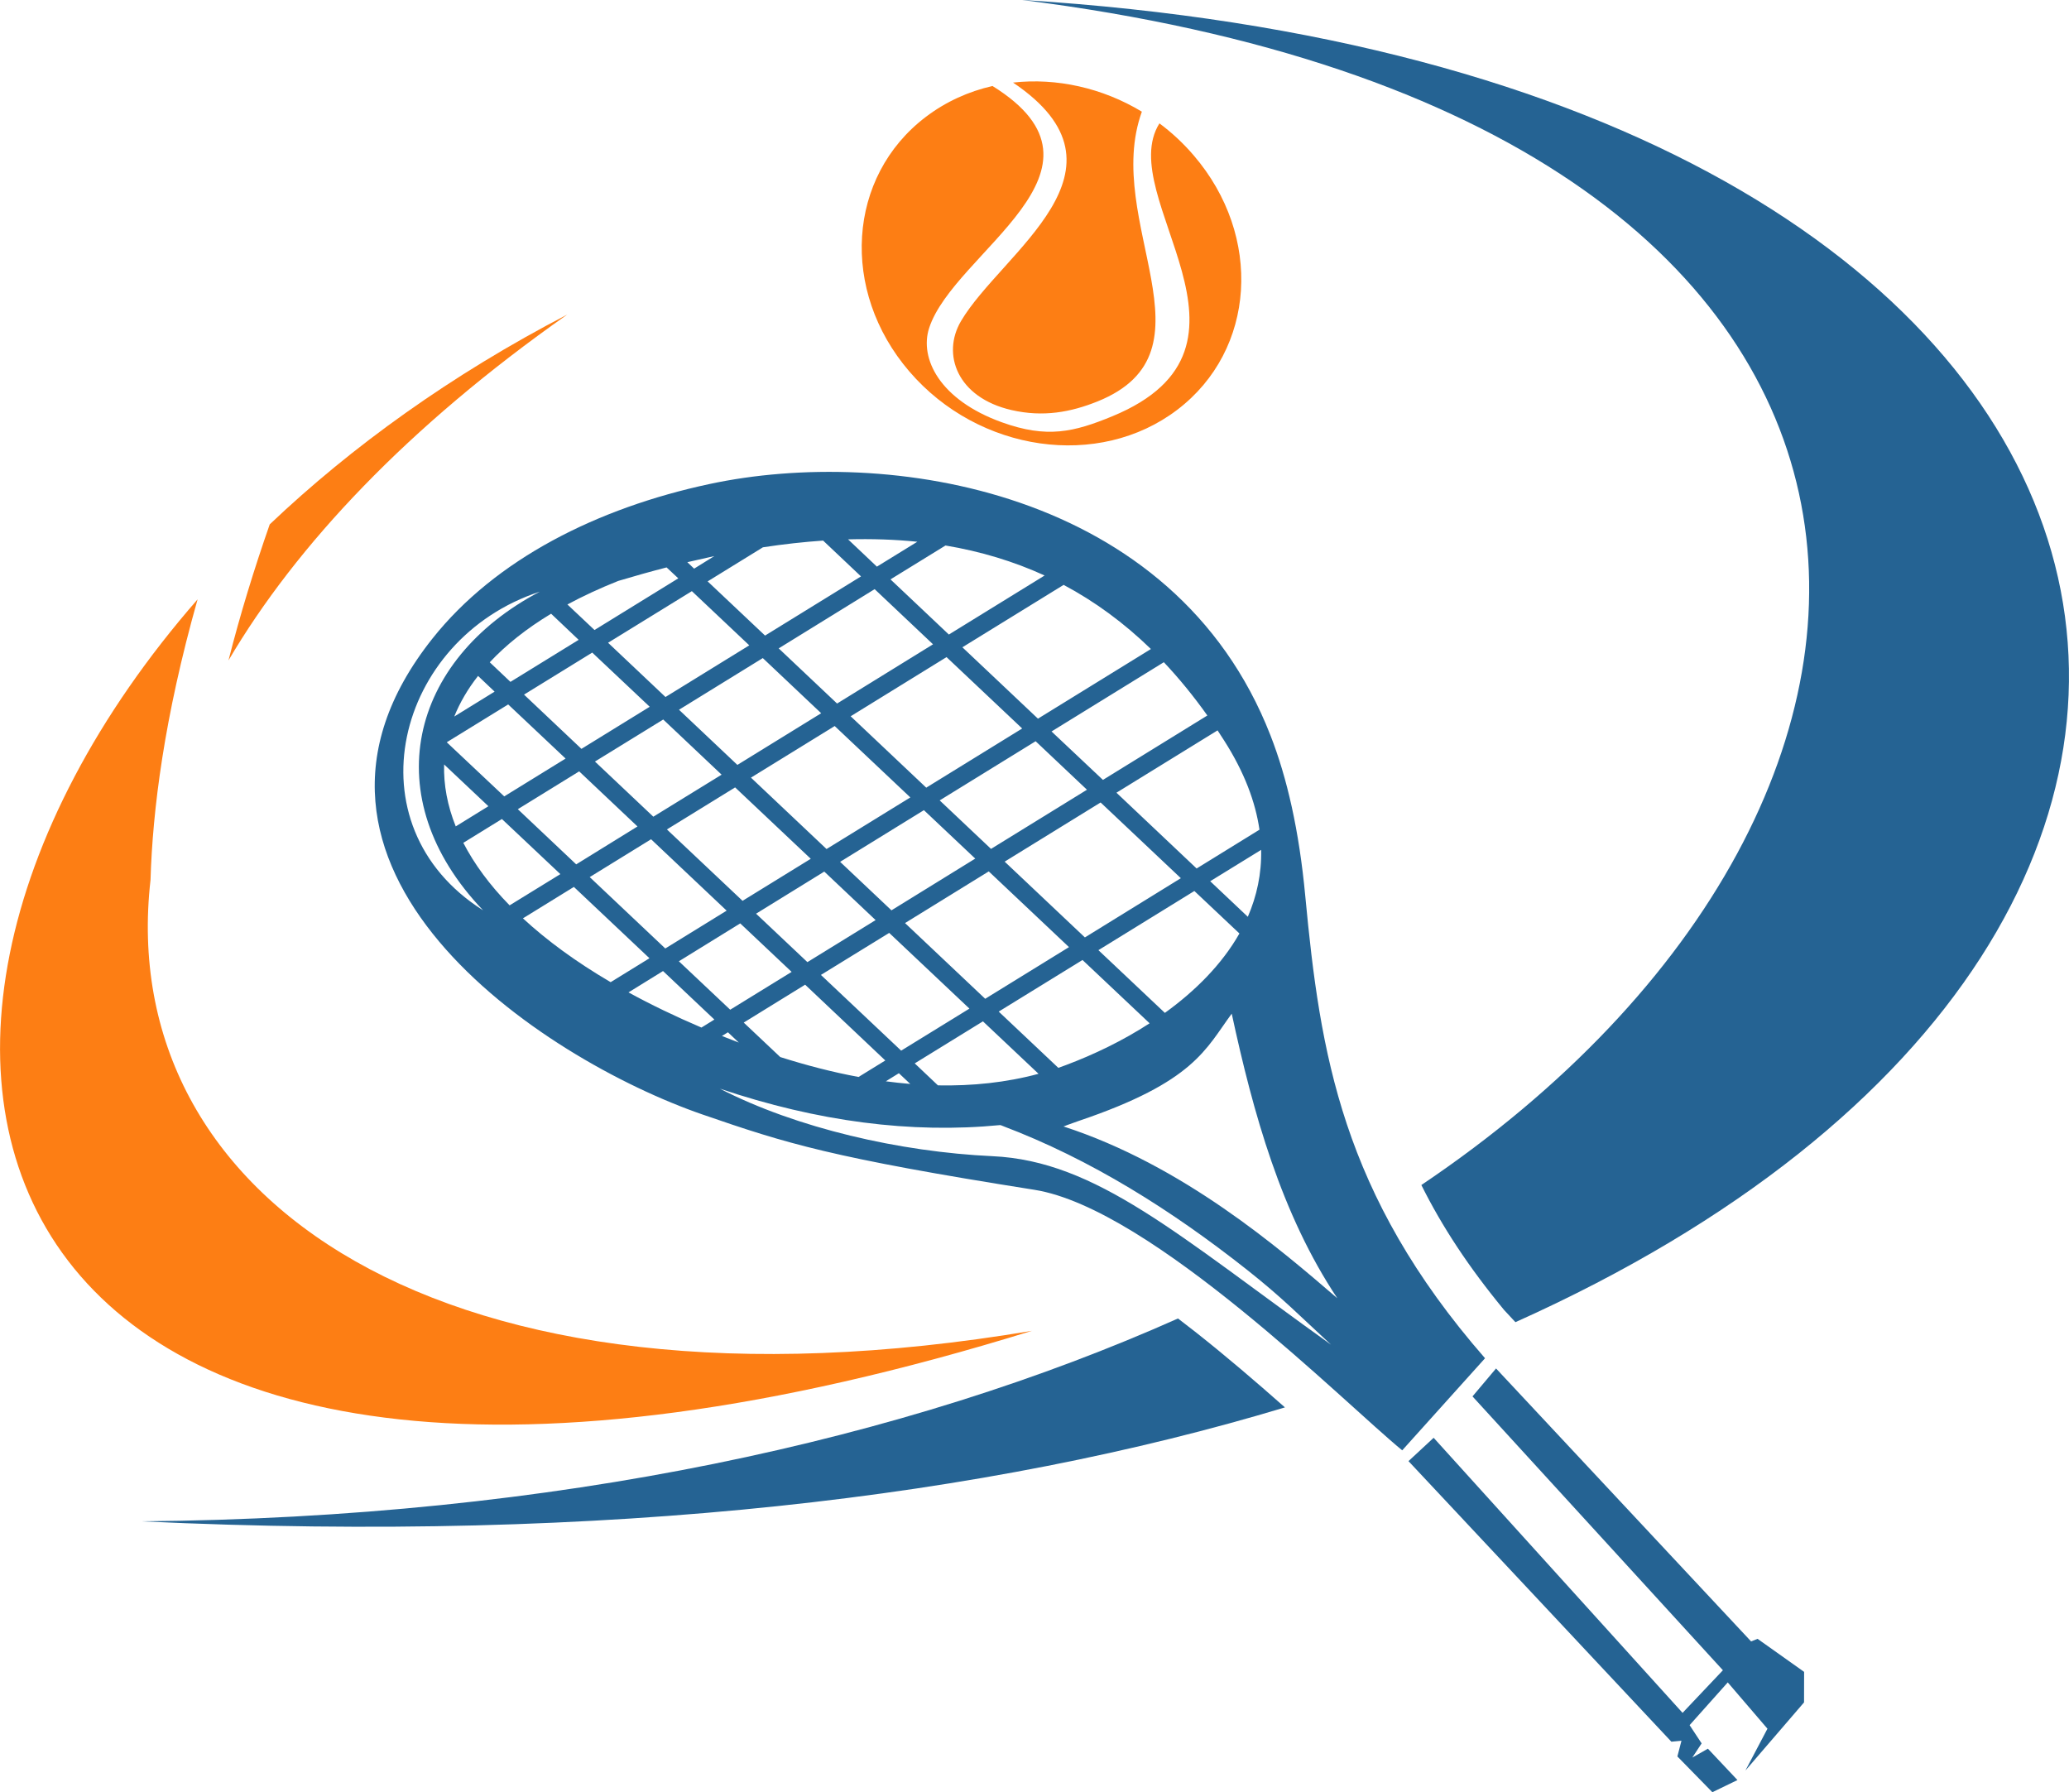
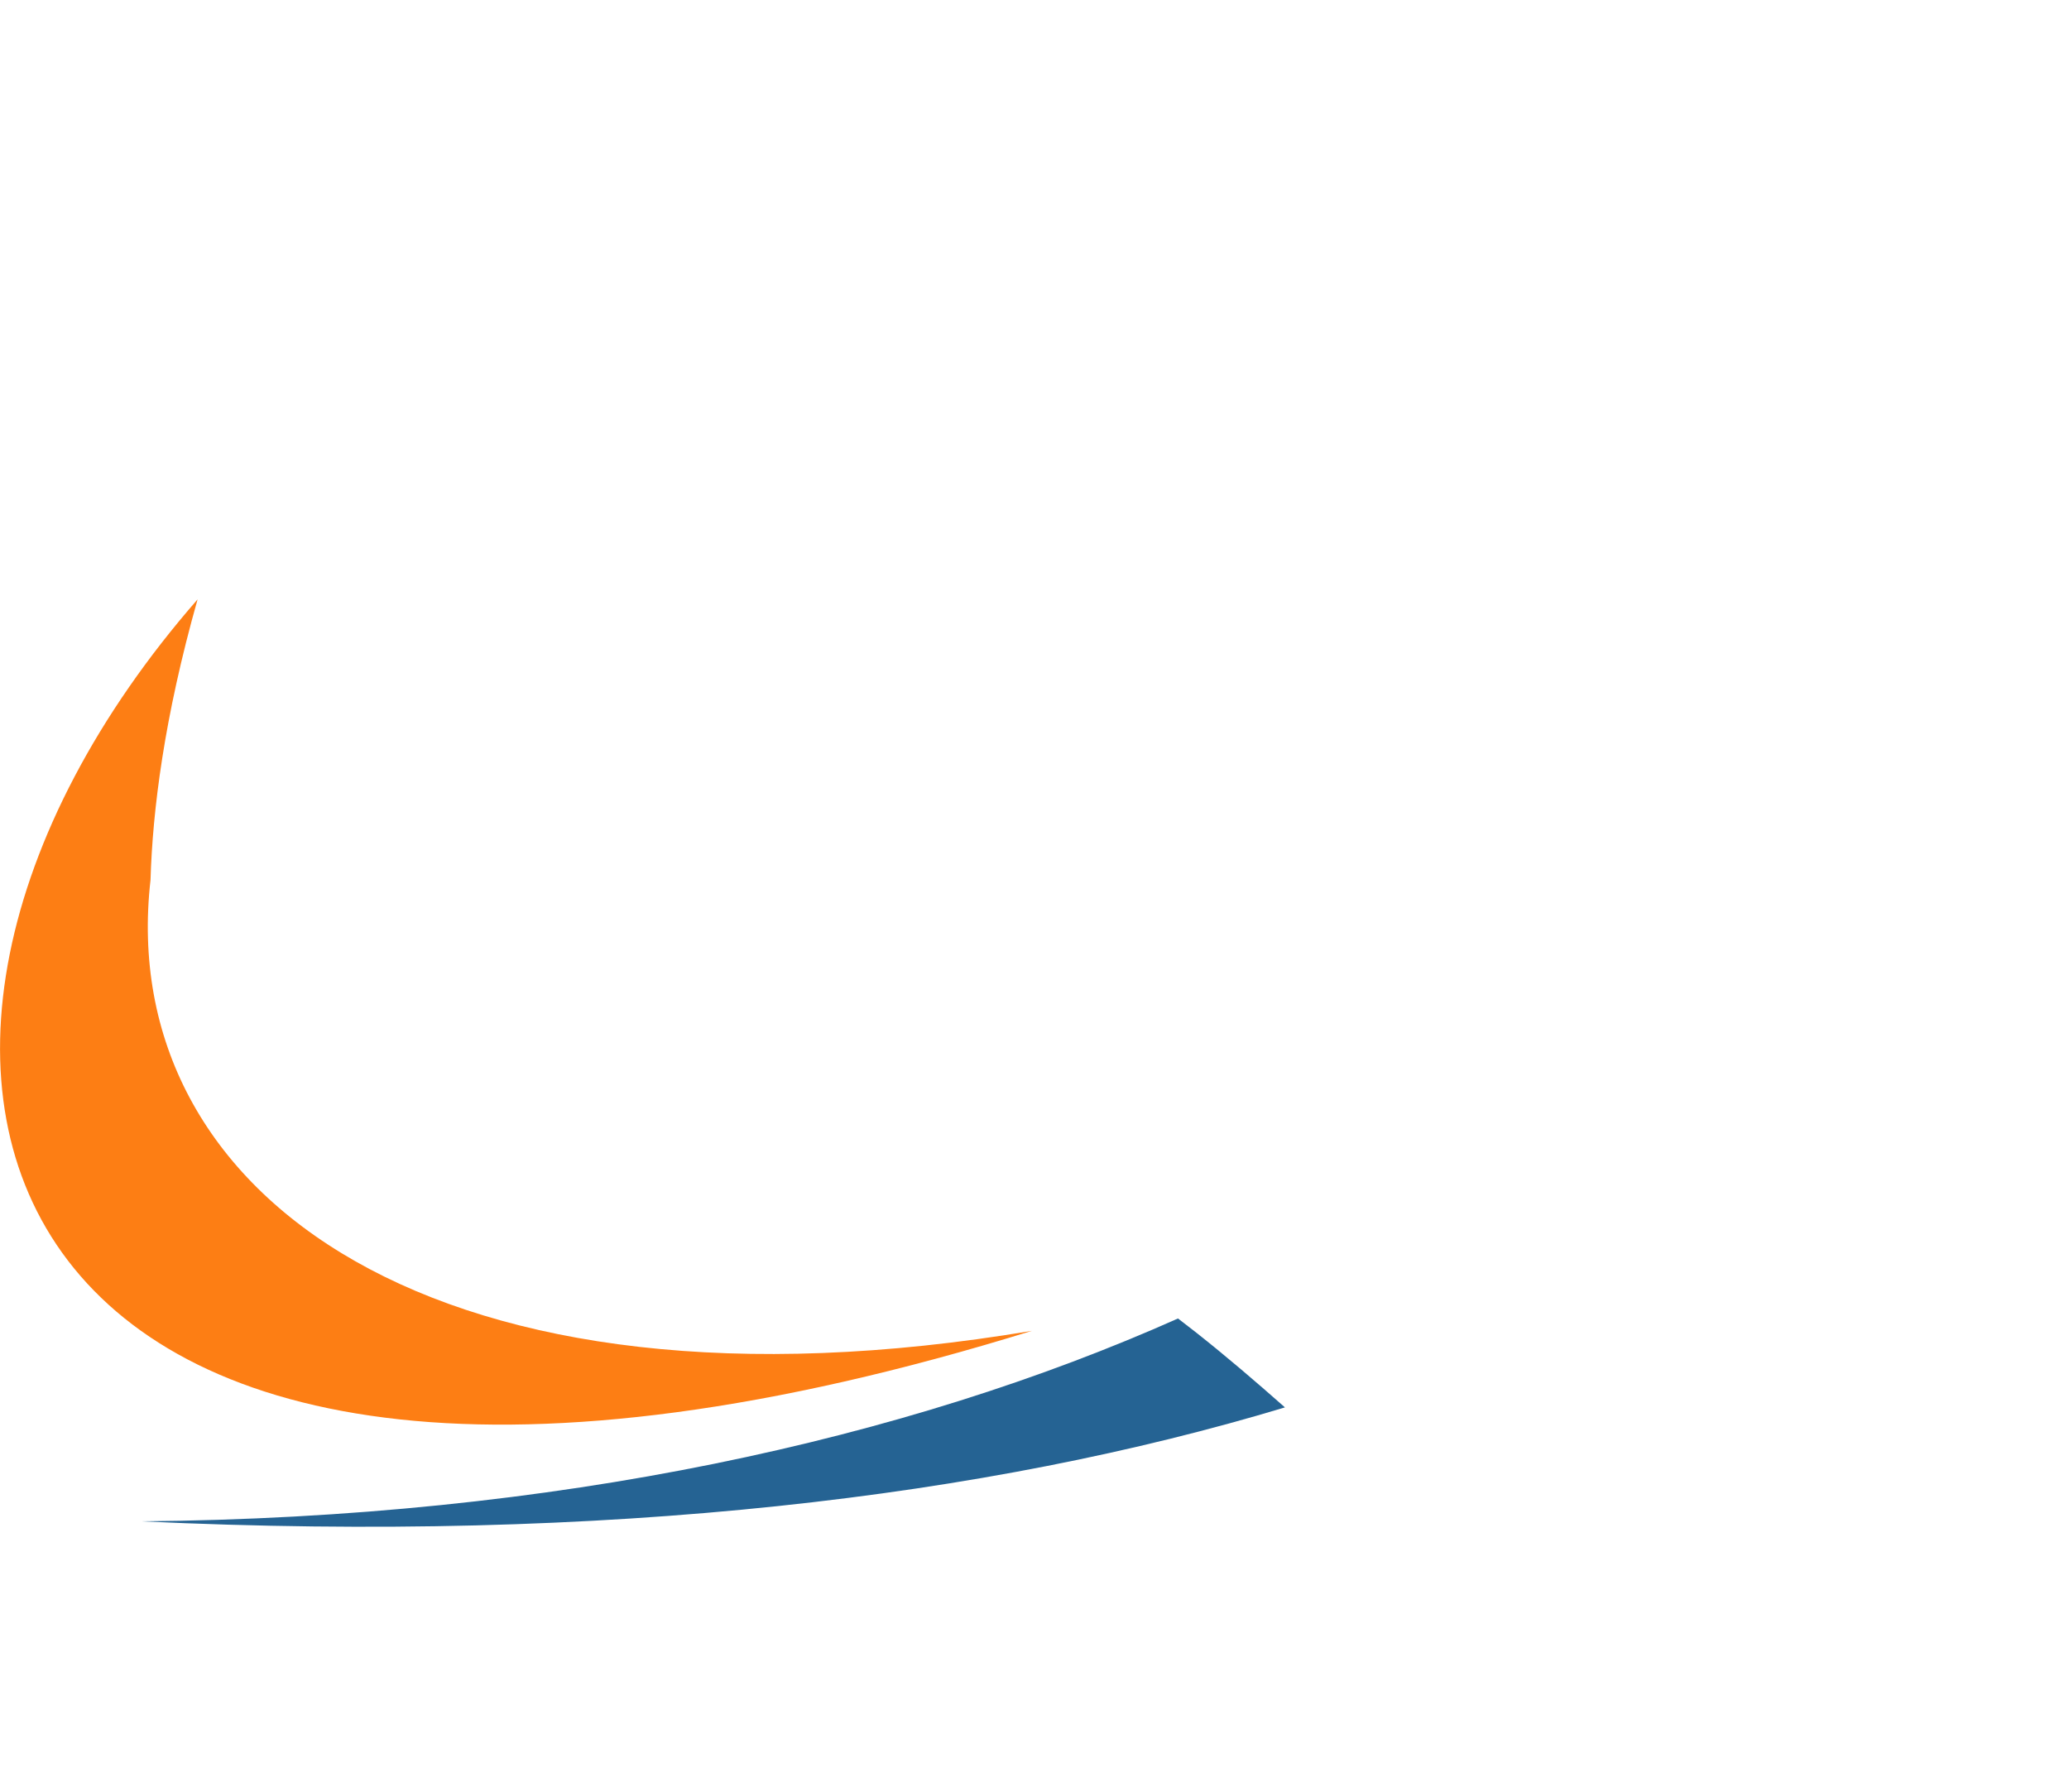
<svg xmlns="http://www.w3.org/2000/svg" version="1.1" id="Calque_1" x="0px" y="0px" width="32.001px" height="27.717px" viewBox="0 0 32.001 27.717" enable-background="new 0 0 32.001 27.717" xml:space="preserve">
  <g>
-     <path fill-rule="evenodd" clip-rule="evenodd" fill="#256393" d="M16.369,16.514l-0.922-0.87l1.296-0.798l1.038,0.979   c-0.414,0.269-0.863,0.484-1.294,0.646C16.448,16.485,16.408,16.499,16.369,16.514L16.369,16.514z M23.139,21.163l-0.364,0.432   l3.873,4.235l-0.624,0.659l-3.85-4.254l-0.389,0.361l4.066,4.339l0.156-0.015l-0.063,0.243l0.541,0.553l0.388-0.188l-0.457-0.485   l-0.241,0.137l0.144-0.219l-0.186-0.282l0.59-0.661l0.614,0.716l-0.341,0.647l0.907-1.054l0.001-0.472l-0.72-0.511l-0.1,0.04   L23.139,21.163L23.139,21.163z M18.264,13.581l-1.484,0.916l-1.241-1.172l1.484-0.915L18.264,13.581L18.264,13.581z M18.508,13.431   l-1.24-1.172l1.564-0.964c0.034,0.052,0.069,0.105,0.103,0.159c0.312,0.489,0.483,0.949,0.545,1.377L18.508,13.431L18.508,13.431z    M18.674,11.065l-1.615,0.996l-0.795-0.749l1.737-1.071C18.236,10.49,18.46,10.764,18.674,11.065L18.674,11.065z M17.801,10.037   l-1.747,1.077l-1.169-1.104l1.566-0.965C16.935,9.303,17.384,9.632,17.801,10.037L17.801,10.037z M19.65,11.372   c-1.488-3.817-5.933-4.474-8.675-3.887C9.238,7.856,7.664,8.648,6.688,9.876c-2.807,3.533,1.685,6.499,4.179,7.36   c1.301,0.449,1.994,0.668,5.132,1.164c1.807,0.286,4.819,3.32,5.689,4.029l1.281-1.424c-2.219-2.541-2.551-4.723-2.78-7.143   C20.093,12.836,19.906,12.027,19.65,11.372L19.65,11.372z M16.063,16.606c-0.502,0.136-1.024,0.189-1.556,0.179l-0.359-0.34   l1.055-0.65L16.063,16.606L16.063,16.606z M15.238,15.446l-1.24-1.171l1.295-0.799l1.241,1.171L15.238,15.446L15.238,15.446z    M15.084,13.278l-1.296,0.8l-0.794-0.75l1.296-0.799L15.084,13.278L15.084,13.278z M14.08,12.332l-1.296,0.798l-1.169-1.104   l1.295-0.798L14.08,12.332L14.08,12.332z M15.328,13.128l-0.794-0.75l1.484-0.915l0.794,0.75L15.328,13.128L15.328,13.128z    M15.81,11.266l-1.484,0.915l-1.169-1.104l1.483-0.915L15.81,11.266L15.81,11.266z M14.994,15.598l-1.056,0.65l-1.241-1.171   l1.056-0.65L14.994,15.598L14.994,15.598z M12.701,11.03l-1.296,0.799l-0.903-0.853l1.296-0.799L12.701,11.03L12.701,11.03z    M11.589,9.98l-1.296,0.799L9.405,9.94l1.296-0.798L11.589,9.98L11.589,9.98z M10.736,8.794l-0.105-0.1   c0.141-0.033,0.279-0.064,0.417-0.094L10.736,8.794L10.736,8.794z M12.453,15.228l1.24,1.172l-0.414,0.255   c-0.405-0.075-0.81-0.181-1.211-0.308l-0.565-0.533L12.453,15.228L12.453,15.228z M18.017,15.664l-1.028-0.97l1.484-0.915   l0.697,0.657C18.899,14.914,18.487,15.325,18.017,15.664L18.017,15.664z M13.903,16.597l0.176,0.166   c-0.126-0.011-0.252-0.024-0.378-0.041L13.903,16.597L13.903,16.597z M15.489,17.404c0.088,0.034,0.085,0.032,0.009,0.004   c-0.001,0-0.002-0.001-0.003-0.001C15.493,17.406,15.491,17.405,15.489,17.404L15.489,17.404z M11.134,16.836   c1.513,0.51,2.959,0.697,4.337,0.563l0.015,0.005l0.004,0.001c0.002,0.001,0.004,0.002,0.006,0.003   c1.381,0.521,2.631,1.313,3.785,2.224c0.551,0.436,0.793,0.69,1.307,1.164c-2.373-1.697-3.631-2.843-5.239-2.916   C13.923,17.814,12.321,17.447,11.134,16.836L11.134,16.836z M16.69,17.333c1.785-0.604,1.957-1.11,2.361-1.657   c0.332,1.538,0.766,3.1,1.633,4.401c-0.901-0.775-2.39-2.056-4.23-2.655C16.396,17.439,16.579,17.37,16.69,17.333L16.69,17.333z    M19.3,14.178l-0.582-0.55l0.788-0.485C19.514,13.514,19.438,13.858,19.3,14.178L19.3,14.178z M16.157,8.9l-1.481,0.913   l-0.903-0.853l0.851-0.524C15.167,8.527,15.678,8.681,16.157,8.9L16.157,8.9z M12.244,15.03l-0.95,0.585L10.5,14.866l0.949-0.586   L12.244,15.03L12.244,15.03z M10.255,15.017l0.794,0.75l-0.2,0.124c-0.407-0.174-0.783-0.355-1.128-0.544L10.255,15.017   L10.255,15.017z M10.045,14.819l-0.6,0.37c-0.536-0.314-0.988-0.646-1.357-0.987l0.788-0.486L10.045,14.819L10.045,14.819z    M11.239,14.083l-0.949,0.585l-1.169-1.104l0.949-0.585L11.239,14.083L11.239,14.083z M13.543,14.229l-1.055,0.65l-0.794-0.749   l1.055-0.651L13.543,14.229L13.543,14.229z M12.54,13.281l-1.055,0.65l-1.17-1.104l1.055-0.65L12.54,13.281L12.54,13.281z    M8.667,13.518l-0.785,0.483c-0.31-0.316-0.548-0.642-0.716-0.967l0.597-0.368L8.667,13.518L8.667,13.518z M9.86,12.781   l-0.948,0.586l-0.903-0.853l0.949-0.585L9.86,12.781L9.86,12.781z M11.161,11.98l-1.056,0.65l-0.903-0.853l1.056-0.65L11.161,11.98   L11.161,11.98z M14.431,9.964l-1.484,0.916l-0.903-0.853l1.484-0.916L14.431,9.964L14.431,9.964z M7.554,12.468l-0.505,0.312   c-0.129-0.321-0.189-0.643-0.18-0.958L7.554,12.468L7.554,12.468z M8.748,11.731l-0.949,0.585L6.91,11.479l0.95-0.585L8.748,11.731   L8.748,11.731z M10.049,10.93l-1.056,0.651l-0.888-0.839l1.055-0.65L10.049,10.93L10.049,10.93z M13.317,8.914l-1.484,0.915   l-0.888-0.838L11.8,8.464c0.319-0.049,0.629-0.083,0.931-0.104L13.317,8.914L13.317,8.914z M14.188,8.378l-0.625,0.385   l-0.446-0.422C13.486,8.331,13.844,8.343,14.188,8.378L14.188,8.378z M7.65,10.696l-0.624,0.385   c0.087-0.216,0.209-0.426,0.368-0.628L7.65,10.696L7.65,10.696z M8.95,9.895l-1.055,0.65l-0.32-0.303   c0.25-0.268,0.566-0.52,0.949-0.751L8.95,9.895L8.95,9.895z M10.491,8.944L9.195,9.743L8.776,9.348   c0.239-0.129,0.502-0.251,0.786-0.364c0.254-0.076,0.503-0.146,0.748-0.209L10.491,8.944L10.491,8.944z M11.259,15.964l0.168,0.159   l-0.013-0.005c-0.083-0.032-0.166-0.064-0.248-0.097L11.259,15.964L11.259,15.964z M8.349,9.15   c-2.017,1.059-2.546,3.184-0.877,4.928C5.389,12.76,6.12,9.879,8.349,9.15L8.349,9.15z" />
-     <path fill-rule="evenodd" clip-rule="evenodd" fill="#FD7E14" d="M14.37,5.076c0.379-1.179,3.072-2.447,0.981-3.746   c-0.37,0.084-0.723,0.243-1.033,0.479c-1.214,0.923-1.327,2.686-0.253,3.936s2.93,1.516,4.144,0.592   c1.214-0.923,1.327-2.685,0.253-3.935c-0.161-0.188-0.339-0.353-0.529-0.494c-0.716,1.135,1.884,3.454-0.73,4.53   c-0.593,0.244-1.009,0.345-1.709,0.092C14.529,6.182,14.221,5.54,14.37,5.076L14.37,5.076z M15.669,1.277   c2,1.349-0.175,2.622-0.805,3.688c-0.302,0.512-0.061,1.184,0.783,1.377c0.49,0.112,0.914,0.032,1.326-0.133   c1.918-0.771,0.073-2.779,0.688-4.482C17.05,1.358,16.341,1.202,15.669,1.277L15.669,1.277z" />
    <path fill-rule="evenodd" clip-rule="evenodd" fill="#FD7E14" d="M2.328,13.609c0.032-1.076,0.21-2.509,0.728-4.34   c-6.224,7.127-3.424,16.372,12.904,11.312C6.799,22.12,1.771,18.503,2.328,13.609L2.328,13.609z" />
-     <path fill-rule="evenodd" clip-rule="evenodd" fill="#FD7E14" d="M4.172,8.109c-0.241,0.689-0.458,1.395-0.638,2.104   c1.05-1.785,2.777-3.618,5.239-5.348C6.983,5.794,5.441,6.904,4.172,8.109L4.172,8.109z" />
-     <path fill-rule="evenodd" clip-rule="evenodd" fill="#256393" d="M15.813,0c14.912,1.876,15.059,12.348,6.171,18.326   c0.319,0.641,0.733,1.271,1.28,1.933l0.175,0.188C37.204,14.275,34.164,1.136,15.813,0L15.813,0z" />
-     <path fill-rule="evenodd" clip-rule="evenodd" fill="#256393" d="M18.22,20.39c-4.187,1.866-9.612,3.083-16.033,3.137   c7.229,0.342,13.114-0.382,17.687-1.762c-0.453-0.4-0.912-0.794-1.388-1.169C18.405,20.533,18.316,20.464,18.22,20.39L18.22,20.39z   " />
+     <path fill-rule="evenodd" clip-rule="evenodd" fill="#256393" d="M18.22,20.39c-4.187,1.866-9.612,3.083-16.033,3.137   c7.229,0.342,13.114-0.382,17.687-1.762c-0.453-0.4-0.912-0.794-1.388-1.169L18.22,20.39z   " />
  </g>
</svg>